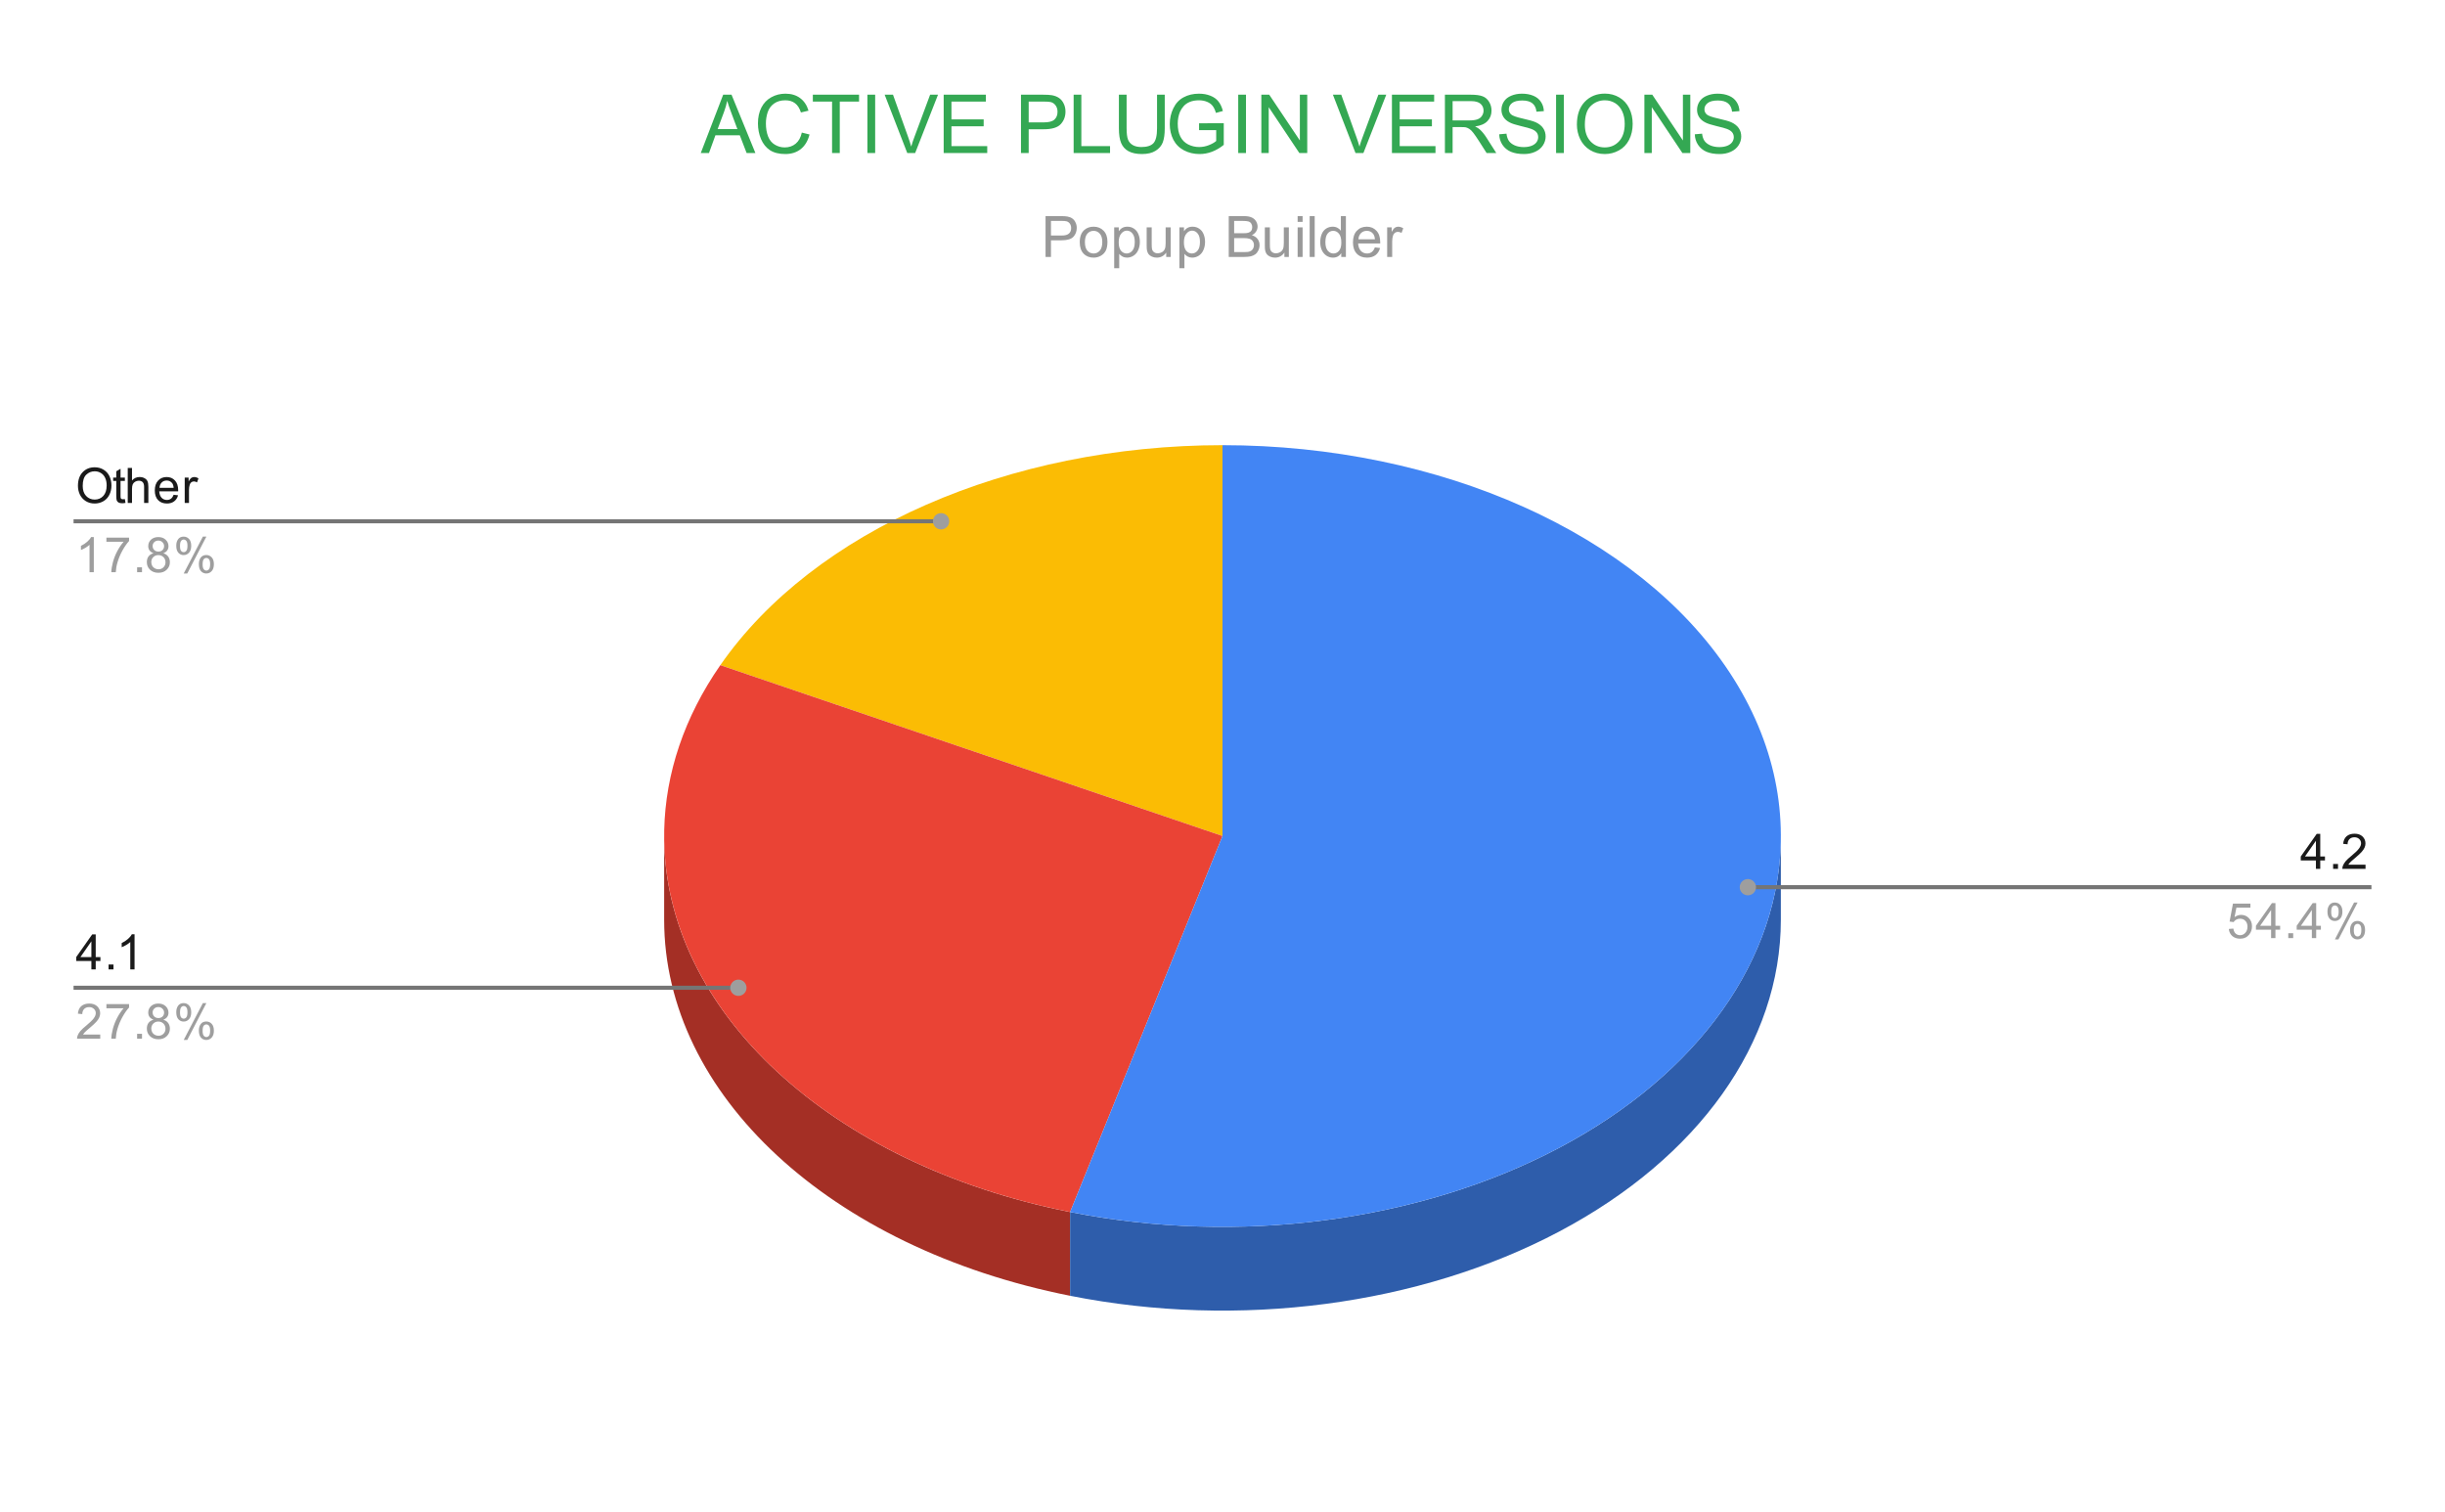
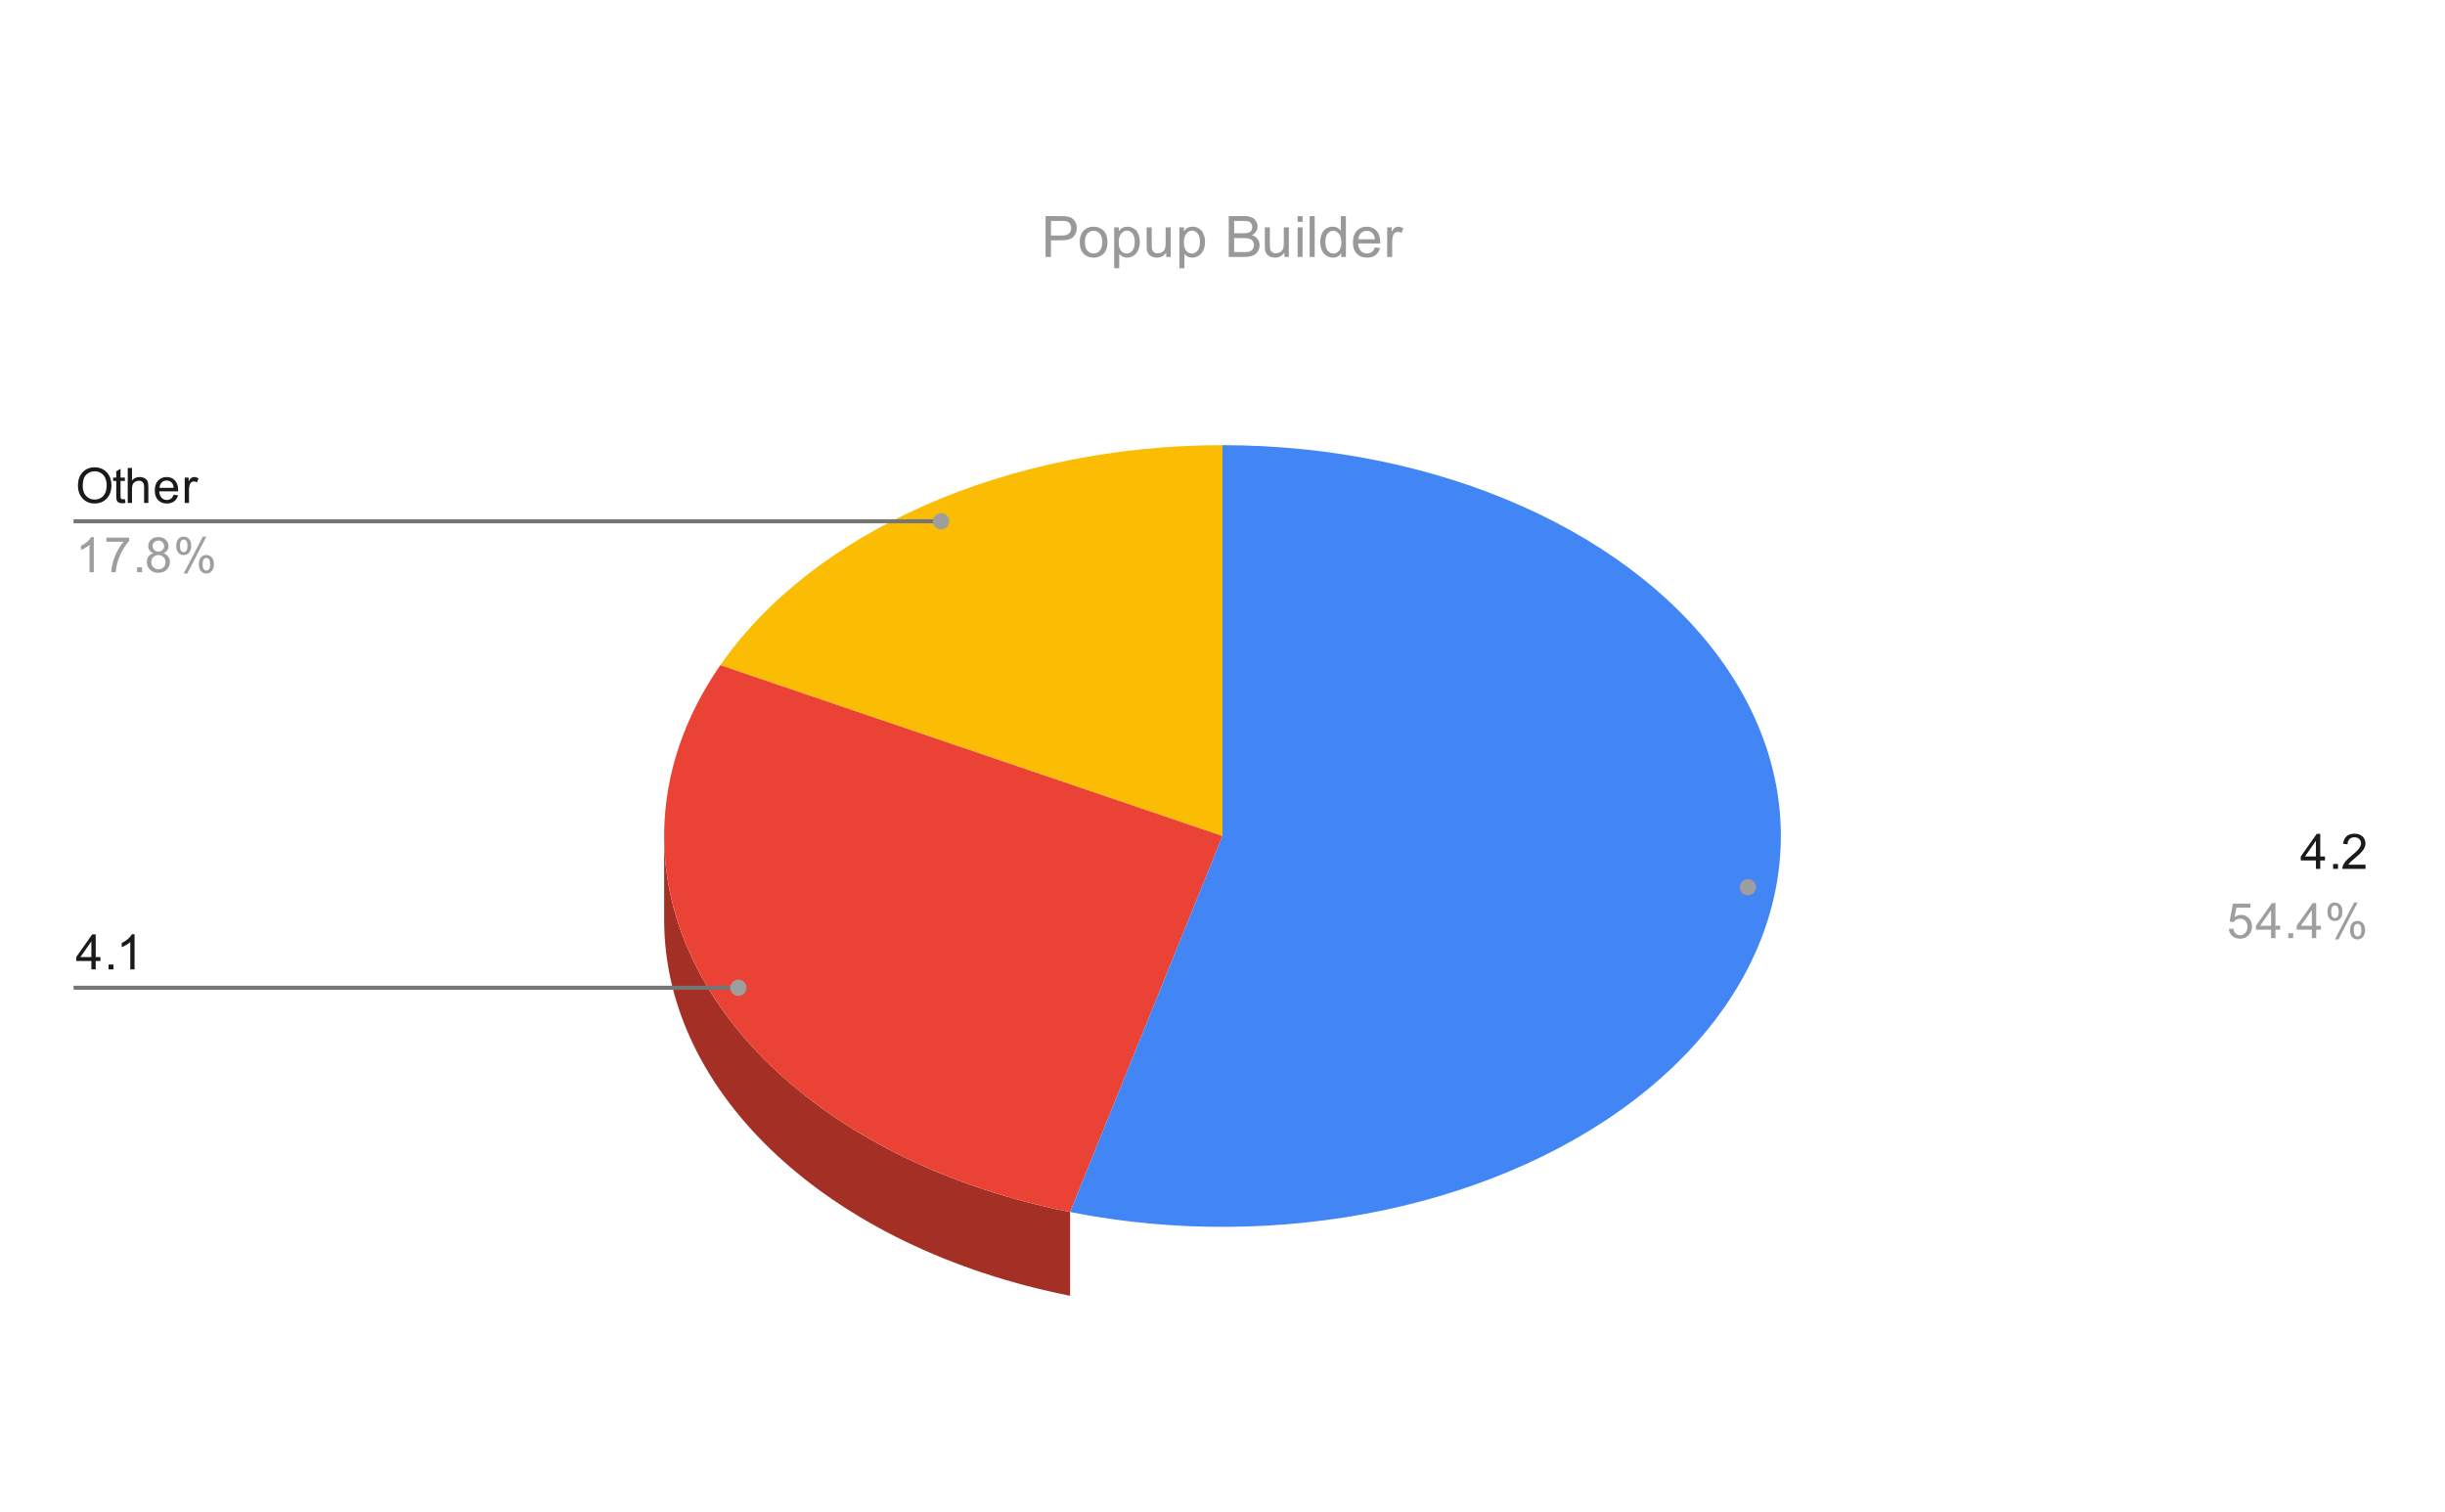
<svg xmlns="http://www.w3.org/2000/svg" version="1.1" viewBox="0.0 0.0 600.0 371.0" fill="none" stroke="none" stroke-linecap="square" stroke-miterlimit="10" width="600" height="371">
  <path fill="#ffffff" d="M0 0L600.0 0L600.0 371.0L0 371.0L0 0Z" fill-rule="nonzero" />
  <path fill="#fbbc04" d="M176.767 163.233C199.695 130.208 247.546 109.245 300.0 109.245L300.0 205.157Z" fill-rule="nonzero" />
  <path fill="#a42f25" d="M262.601 317.979C203.659 306.273 162.983 268.598 162.983 225.71L162.983 205.157C162.983 248.045 203.659 285.72 262.601 297.427Z" fill-rule="nonzero" />
  <path fill="#ea4335" d="M262.601 297.427C223.606 289.682 191.51 270.248 174.946 244.351C158.382 218.454 159.048 188.752 176.767 163.233L300.0 205.157Z" fill-rule="nonzero" />
-   <path fill="#2e5dab" d="M437.017 225.71C437.017 255.775 416.877 284.1 382.611 302.227C348.346 320.355 303.92 326.186 262.601 317.979L262.601 297.427C303.92 305.633 348.346 299.802 382.611 281.675C416.877 263.548 437.017 235.222 437.017 205.157Z" fill-rule="nonzero" />
  <path fill="#4285f4" d="M300.0 109.245C353.491 109.245 402.092 131.036 424.461 165.048C446.83 199.061 438.877 239.076 404.095 267.523C369.313 295.97 314.061 307.647 262.601 297.427L300.0 205.157Z" fill-rule="nonzero" />
  <path fill="#1a1a1a" d="M19.128 119.232Q19.128 117.092 20.269 115.889Q21.425 114.67 23.238 114.67Q24.441 114.67 25.394 115.248Q26.347 115.811 26.847 116.826Q27.347 117.842 27.347 119.139Q27.347 120.436 26.816 121.467Q26.284 122.498 25.316 123.029Q24.363 123.561 23.238 123.561Q22.019 123.561 21.066 122.982Q20.113 122.389 19.613 121.389Q19.128 120.373 19.128 119.232ZM20.3 119.248Q20.3 120.811 21.128 121.701Q21.972 122.592 23.238 122.592Q24.519 122.592 25.347 121.701Q26.175 120.795 26.175 119.123Q26.175 118.076 25.816 117.295Q25.472 116.514 24.784 116.092Q24.097 115.654 23.253 115.654Q22.05 115.654 21.175 116.482Q20.3 117.311 20.3 119.248ZM30.644 122.482L30.8 123.404Q30.347 123.498 30.003 123.498Q29.425 123.498 29.113 123.326Q28.8 123.139 28.659 122.842Q28.534 122.545 28.534 121.592L28.534 118.014L27.769 118.014L27.769 117.201L28.534 117.201L28.534 115.654L29.581 115.029L29.581 117.201L30.644 117.201L30.644 118.014L29.581 118.014L29.581 121.654Q29.581 122.107 29.628 122.232Q29.691 122.357 29.816 122.436Q29.941 122.514 30.175 122.514Q30.363 122.514 30.644 122.482ZM31.347 123.42L31.347 114.826L32.394 114.826L32.394 117.904Q33.128 117.061 34.253 117.061Q34.956 117.061 35.456 117.342Q35.972 117.607 36.191 118.092Q36.409 118.561 36.409 119.482L36.409 123.42L35.362 123.42L35.362 119.482Q35.362 118.686 35.019 118.326Q34.675 117.967 34.05 117.967Q33.581 117.967 33.159 118.217Q32.753 118.451 32.566 118.873Q32.394 119.279 32.394 120.014L32.394 123.42L31.347 123.42ZM42.597 121.42L43.691 121.545Q43.441 122.498 42.737 123.029Q42.034 123.561 40.956 123.561Q39.597 123.561 38.784 122.717Q37.987 121.873 37.987 120.357Q37.987 118.795 38.8 117.936Q39.612 117.061 40.894 117.061Q42.144 117.061 42.925 117.904Q43.722 118.748 43.722 120.295Q43.722 120.389 43.722 120.576L39.081 120.576Q39.144 121.607 39.659 122.154Q40.175 122.686 40.956 122.686Q41.534 122.686 41.941 122.389Q42.362 122.076 42.597 121.42ZM39.144 119.717L42.612 119.717Q42.55 118.92 42.222 118.529Q41.706 117.92 40.909 117.92Q40.175 117.92 39.675 118.404Q39.191 118.889 39.144 119.717ZM45.331 123.42L45.331 117.201L46.284 117.201L46.284 118.139Q46.644 117.482 46.941 117.279Q47.253 117.061 47.628 117.061Q48.159 117.061 48.706 117.389L48.347 118.373Q47.956 118.139 47.581 118.139Q47.222 118.139 46.941 118.357Q46.675 118.561 46.566 118.936Q46.378 119.498 46.378 120.154L46.378 123.42L45.331 123.42Z" fill-rule="nonzero" />
  <path fill="#9e9e9e" d="M23.019 140.42L21.972 140.42L21.972 133.701Q21.581 134.061 20.956 134.436Q20.347 134.795 19.863 134.967L19.863 133.951Q20.738 133.529 21.394 132.951Q22.066 132.357 22.347 131.795L23.019 131.795L23.019 140.42ZM26.113 132.951L26.113 131.936L31.675 131.936L31.675 132.764Q30.863 133.639 30.05 135.092Q29.253 136.529 28.816 138.061Q28.488 139.139 28.409 140.42L27.316 140.42Q27.331 139.404 27.706 137.967Q28.097 136.529 28.8 135.201Q29.519 133.873 30.331 132.951L26.113 132.951ZM33.644 140.42L33.644 139.217L34.847 139.217L34.847 140.42L33.644 140.42ZM37.675 135.764Q37.019 135.514 36.691 135.076Q36.378 134.623 36.378 134.014Q36.378 133.076 37.05 132.436Q37.737 131.795 38.847 131.795Q39.972 131.795 40.659 132.451Q41.347 133.107 41.347 134.045Q41.347 134.639 41.034 135.076Q40.722 135.514 40.081 135.764Q40.878 136.014 41.284 136.592Q41.691 137.17 41.691 137.967Q41.691 139.061 40.909 139.811Q40.144 140.561 38.862 140.561Q37.597 140.561 36.816 139.811Q36.034 139.061 36.034 137.936Q36.034 137.092 36.456 136.529Q36.894 135.967 37.675 135.764ZM37.456 133.967Q37.456 134.576 37.847 134.967Q38.253 135.357 38.878 135.357Q39.487 135.357 39.878 134.982Q40.269 134.592 40.269 134.029Q40.269 133.451 39.862 133.061Q39.456 132.654 38.862 132.654Q38.253 132.654 37.847 133.045Q37.456 133.436 37.456 133.967ZM37.128 137.936Q37.128 138.389 37.331 138.811Q37.55 139.232 37.972 139.467Q38.394 139.701 38.878 139.701Q39.628 139.701 40.112 139.217Q40.612 138.732 40.612 137.982Q40.612 137.217 40.112 136.717Q39.612 136.217 38.847 136.217Q38.097 136.217 37.612 136.717Q37.128 137.201 37.128 137.936ZM43.253 133.889Q43.253 132.967 43.706 132.326Q44.175 131.686 45.05 131.686Q45.862 131.686 46.394 132.264Q46.925 132.842 46.925 133.951Q46.925 135.045 46.378 135.639Q45.847 136.217 45.066 136.217Q44.284 136.217 43.769 135.639Q43.253 135.061 43.253 133.889ZM45.081 132.404Q44.691 132.404 44.425 132.748Q44.175 133.092 44.175 133.998Q44.175 134.826 44.425 135.17Q44.691 135.498 45.081 135.498Q45.487 135.498 45.737 135.154Q46.003 134.811 46.003 133.92Q46.003 133.076 45.737 132.748Q45.472 132.404 45.081 132.404ZM45.081 140.732L49.784 131.686L50.644 131.686L45.956 140.732L45.081 140.732ZM48.8 138.404Q48.8 137.482 49.253 136.842Q49.722 136.201 50.612 136.201Q51.425 136.201 51.956 136.779Q52.487 137.342 52.487 138.467Q52.487 139.561 51.941 140.154Q51.409 140.732 50.612 140.732Q49.847 140.732 49.316 140.154Q48.8 139.576 48.8 138.404ZM50.644 136.92Q50.237 136.92 49.972 137.264Q49.722 137.607 49.722 138.514Q49.722 139.326 49.987 139.67Q50.253 140.014 50.644 140.014Q51.034 140.014 51.3 139.67Q51.566 139.326 51.566 138.42Q51.566 137.592 51.3 137.264Q51.034 136.92 50.644 136.92Z" fill-rule="nonzero" />
  <path stroke="#757575" stroke-width="1.0" stroke-linecap="butt" d="M18.55 127.92L156.983 127.92L230.946 127.92" fill-rule="nonzero" />
  <path fill="#9e9e9e" d="M232.946 127.92C232.946 126.815 232.05 125.92 230.946 125.92C229.841 125.92 228.946 126.815 228.946 127.92C228.946 129.025 229.841 129.92 230.946 129.92C232.05 129.92 232.946 129.025 232.946 127.92" fill-rule="nonzero" />
  <path fill="#1a1a1a" d="M22.425 237.892L22.425 235.829L18.706 235.829L18.706 234.86L22.628 229.298L23.488 229.298L23.488 234.86L24.644 234.86L24.644 235.829L23.488 235.829L23.488 237.892L22.425 237.892ZM22.425 234.86L22.425 231.001L19.738 234.86L22.425 234.86ZM26.644 237.892L26.644 236.688L27.847 236.688L27.847 237.892L26.644 237.892ZM33.019 237.892L31.972 237.892L31.972 231.173Q31.581 231.532 30.956 231.907Q30.347 232.267 29.863 232.438L29.863 231.423Q30.738 231.001 31.394 230.423Q32.066 229.829 32.347 229.267L33.019 229.267L33.019 237.892Z" fill-rule="nonzero" />
-   <path fill="#9e9e9e" d="M24.597 253.876L24.597 254.892L18.909 254.892Q18.909 254.517 19.034 254.157Q19.253 253.579 19.722 253.017Q20.206 252.454 21.113 251.72Q22.519 250.563 23.003 249.892Q23.503 249.22 23.503 248.626Q23.503 248.001 23.05 247.579Q22.597 247.142 21.878 247.142Q21.113 247.142 20.659 247.595Q20.206 248.048 20.191 248.86L19.113 248.751Q19.222 247.532 19.941 246.907Q20.675 246.267 21.909 246.267Q23.144 246.267 23.863 246.954Q24.581 247.642 24.581 248.657Q24.581 249.173 24.363 249.673Q24.159 250.157 23.659 250.72Q23.175 251.267 22.05 252.22Q21.097 253.017 20.816 253.313Q20.55 253.595 20.378 253.876L24.597 253.876ZM26.113 247.423L26.113 246.407L31.675 246.407L31.675 247.235Q30.863 248.11 30.05 249.563Q29.253 251.001 28.816 252.532Q28.488 253.61 28.409 254.892L27.316 254.892Q27.331 253.876 27.706 252.438Q28.097 251.001 28.8 249.673Q29.519 248.345 30.331 247.423L26.113 247.423ZM33.644 254.892L33.644 253.688L34.847 253.688L34.847 254.892L33.644 254.892ZM37.675 250.235Q37.019 249.985 36.691 249.548Q36.378 249.095 36.378 248.485Q36.378 247.548 37.05 246.907Q37.737 246.267 38.847 246.267Q39.972 246.267 40.659 246.923Q41.347 247.579 41.347 248.517Q41.347 249.11 41.034 249.548Q40.722 249.985 40.081 250.235Q40.878 250.485 41.284 251.063Q41.691 251.642 41.691 252.438Q41.691 253.532 40.909 254.282Q40.144 255.032 38.862 255.032Q37.597 255.032 36.816 254.282Q36.034 253.532 36.034 252.407Q36.034 251.563 36.456 251.001Q36.894 250.438 37.675 250.235ZM37.456 248.438Q37.456 249.048 37.847 249.438Q38.253 249.829 38.878 249.829Q39.487 249.829 39.878 249.454Q40.269 249.063 40.269 248.501Q40.269 247.923 39.862 247.532Q39.456 247.126 38.862 247.126Q38.253 247.126 37.847 247.517Q37.456 247.907 37.456 248.438ZM37.128 252.407Q37.128 252.86 37.331 253.282Q37.55 253.704 37.972 253.938Q38.394 254.173 38.878 254.173Q39.628 254.173 40.112 253.688Q40.612 253.204 40.612 252.454Q40.612 251.688 40.112 251.188Q39.612 250.688 38.847 250.688Q38.097 250.688 37.612 251.188Q37.128 251.673 37.128 252.407ZM43.253 248.36Q43.253 247.438 43.706 246.798Q44.175 246.157 45.05 246.157Q45.862 246.157 46.394 246.735Q46.925 247.313 46.925 248.423Q46.925 249.517 46.378 250.11Q45.847 250.688 45.066 250.688Q44.284 250.688 43.769 250.11Q43.253 249.532 43.253 248.36ZM45.081 246.876Q44.691 246.876 44.425 247.22Q44.175 247.563 44.175 248.47Q44.175 249.298 44.425 249.642Q44.691 249.97 45.081 249.97Q45.487 249.97 45.737 249.626Q46.003 249.282 46.003 248.392Q46.003 247.548 45.737 247.22Q45.472 246.876 45.081 246.876ZM45.081 255.204L49.784 246.157L50.644 246.157L45.956 255.204L45.081 255.204ZM48.8 252.876Q48.8 251.954 49.253 251.313Q49.722 250.673 50.612 250.673Q51.425 250.673 51.956 251.251Q52.487 251.813 52.487 252.938Q52.487 254.032 51.941 254.626Q51.409 255.204 50.612 255.204Q49.847 255.204 49.316 254.626Q48.8 254.048 48.8 252.876ZM50.644 251.392Q50.237 251.392 49.972 251.735Q49.722 252.079 49.722 252.985Q49.722 253.798 49.987 254.142Q50.253 254.485 50.644 254.485Q51.034 254.485 51.3 254.142Q51.566 253.798 51.566 252.892Q51.566 252.063 51.3 251.735Q51.034 251.392 50.644 251.392Z" fill-rule="nonzero" />
  <path stroke="#757575" stroke-width="1.0" stroke-linecap="butt" d="M18.55 242.392L156.983 242.392L181.199 242.392" fill-rule="nonzero" />
  <path fill="#9e9e9e" d="M183.199 242.392C183.199 241.287 182.303 240.392 181.199 240.392C180.094 240.392 179.199 241.287 179.199 242.392C179.199 243.496 180.094 244.392 181.199 244.392C182.303 244.392 183.199 243.496 183.199 242.392" fill-rule="nonzero" />
  <path fill="#1a1a1a" d="M568.325 213.212L568.325 211.149L564.606 211.149L564.606 210.181L568.528 204.618L569.388 204.618L569.388 210.181L570.544 210.181L570.544 211.149L569.388 211.149L569.388 213.212L568.325 213.212ZM568.325 210.181L568.325 206.321L565.638 210.181L568.325 210.181ZM572.544 213.212L572.544 212.009L573.747 212.009L573.747 213.212L572.544 213.212ZM580.497 212.196L580.497 213.212L574.809 213.212Q574.809 212.837 574.934 212.478Q575.153 211.899 575.622 211.337Q576.106 210.774 577.013 210.04Q578.419 208.884 578.903 208.212Q579.403 207.54 579.403 206.946Q579.403 206.321 578.95 205.899Q578.497 205.462 577.778 205.462Q577.013 205.462 576.559 205.915Q576.106 206.368 576.091 207.181L575.013 207.071Q575.122 205.853 575.841 205.228Q576.575 204.587 577.809 204.587Q579.044 204.587 579.763 205.274Q580.481 205.962 580.481 206.978Q580.481 207.493 580.263 207.993Q580.059 208.478 579.559 209.04Q579.075 209.587 577.95 210.54Q576.997 211.337 576.716 211.634Q576.45 211.915 576.278 212.196L580.497 212.196Z" fill-rule="nonzero" />
  <path fill="#9e9e9e" d="M546.95 227.962L548.059 227.868Q548.184 228.681 548.622 229.087Q549.075 229.493 549.716 229.493Q550.466 229.493 550.997 228.915Q551.528 228.337 551.528 227.399Q551.528 226.493 551.013 225.978Q550.513 225.446 549.684 225.446Q549.184 225.446 548.763 225.681Q548.356 225.915 548.122 226.274L547.138 226.149L547.966 221.743L552.247 221.743L552.247 222.743L548.809 222.743L548.356 225.056Q549.122 224.509 549.966 224.509Q551.091 224.509 551.856 225.29Q552.638 226.071 552.638 227.306Q552.638 228.462 551.966 229.321Q551.138 230.353 549.716 230.353Q548.544 230.353 547.794 229.696Q547.059 229.04 546.95 227.962ZM557.325 230.212L557.325 228.149L553.606 228.149L553.606 227.181L557.528 221.618L558.388 221.618L558.388 227.181L559.544 227.181L559.544 228.149L558.388 228.149L558.388 230.212L557.325 230.212ZM557.325 227.181L557.325 223.321L554.638 227.181L557.325 227.181ZM561.544 230.212L561.544 229.009L562.747 229.009L562.747 230.212L561.544 230.212ZM567.325 230.212L567.325 228.149L563.606 228.149L563.606 227.181L567.528 221.618L568.388 221.618L568.388 227.181L569.544 227.181L569.544 228.149L568.388 228.149L568.388 230.212L567.325 230.212ZM567.325 227.181L567.325 223.321L564.638 227.181L567.325 227.181ZM571.153 223.681Q571.153 222.759 571.606 222.118Q572.075 221.478 572.95 221.478Q573.763 221.478 574.294 222.056Q574.825 222.634 574.825 223.743Q574.825 224.837 574.278 225.431Q573.747 226.009 572.966 226.009Q572.184 226.009 571.669 225.431Q571.153 224.853 571.153 223.681ZM572.981 222.196Q572.591 222.196 572.325 222.54Q572.075 222.884 572.075 223.79Q572.075 224.618 572.325 224.962Q572.591 225.29 572.981 225.29Q573.388 225.29 573.638 224.946Q573.903 224.603 573.903 223.712Q573.903 222.868 573.638 222.54Q573.372 222.196 572.981 222.196ZM572.981 230.524L577.684 221.478L578.544 221.478L573.856 230.524L572.981 230.524ZM576.7 228.196Q576.7 227.274 577.153 226.634Q577.622 225.993 578.513 225.993Q579.325 225.993 579.856 226.571Q580.388 227.134 580.388 228.259Q580.388 229.353 579.841 229.946Q579.309 230.524 578.513 230.524Q577.747 230.524 577.216 229.946Q576.7 229.368 576.7 228.196ZM578.544 226.712Q578.138 226.712 577.872 227.056Q577.622 227.399 577.622 228.306Q577.622 229.118 577.888 229.462Q578.153 229.806 578.544 229.806Q578.934 229.806 579.2 229.462Q579.466 229.118 579.466 228.212Q579.466 227.384 579.2 227.056Q578.934 226.712 578.544 226.712Z" fill-rule="nonzero" />
-   <path stroke="#757575" stroke-width="1.0" stroke-linecap="butt" d="M581.45 217.712L443.017 217.712L428.924 217.712" fill-rule="nonzero" />
  <path fill="#9e9e9e" d="M430.924 217.712C430.924 216.607 430.029 215.712 428.924 215.712C427.82 215.712 426.924 216.607 426.924 217.712C426.924 218.817 427.82 219.712 428.924 219.712C430.029 219.712 430.924 218.817 430.924 217.712" fill-rule="nonzero" />
  <path fill="#999999" d="M256.578 63.05L256.578 53.034L260.359 53.034Q261.359 53.034 261.891 53.128Q262.625 53.253 263.125 53.597Q263.625 53.941 263.922 54.566Q264.234 55.175 264.234 55.925Q264.234 57.206 263.422 58.097Q262.609 58.972 260.484 58.972L257.906 58.972L257.906 63.05L256.578 63.05ZM257.906 57.8L260.5 57.8Q261.781 57.8 262.312 57.316Q262.859 56.831 262.859 55.972Q262.859 55.331 262.547 54.894Q262.234 54.441 261.703 54.3Q261.375 54.206 260.469 54.206L257.906 54.206L257.906 57.8ZM264.969 59.425Q264.969 57.409 266.094 56.425Q267.016 55.628 268.375 55.628Q269.859 55.628 270.812 56.612Q271.766 57.581 271.766 59.316Q271.766 60.722 271.344 61.534Q270.922 62.331 270.109 62.784Q269.312 63.222 268.375 63.222Q266.844 63.222 265.906 62.237Q264.969 61.253 264.969 59.425ZM266.234 59.425Q266.234 60.816 266.844 61.519Q267.453 62.206 268.375 62.206Q269.281 62.206 269.891 61.503Q270.5 60.8 270.5 59.378Q270.5 58.034 269.891 57.347Q269.281 56.644 268.375 56.644Q267.453 56.644 266.844 57.331Q266.234 58.019 266.234 59.425ZM273.422 65.831L273.422 55.784L274.547 55.784L274.547 56.737Q274.938 56.175 275.438 55.909Q275.938 55.628 276.656 55.628Q277.578 55.628 278.281 56.112Q279.0 56.581 279.359 57.456Q279.719 58.331 279.719 59.362Q279.719 60.472 279.312 61.378Q278.922 62.269 278.156 62.753Q277.406 63.222 276.562 63.222Q275.953 63.222 275.453 62.956Q274.969 62.691 274.656 62.3L274.656 65.831L273.422 65.831ZM274.531 59.456Q274.531 60.862 275.094 61.534Q275.672 62.206 276.484 62.206Q277.297 62.206 277.875 61.519Q278.469 60.816 278.469 59.362Q278.469 57.972 277.891 57.284Q277.328 56.597 276.531 56.597Q275.75 56.597 275.141 57.331Q274.531 58.066 274.531 59.456ZM286.188 63.05L286.188 61.987Q285.328 63.222 283.875 63.222Q283.234 63.222 282.672 62.972Q282.125 62.722 281.844 62.347Q281.578 61.972 281.469 61.441Q281.391 61.081 281.391 60.284L281.391 55.784L282.625 55.784L282.625 59.816Q282.625 60.784 282.703 61.112Q282.812 61.597 283.188 61.878Q283.562 62.159 284.125 62.159Q284.672 62.159 285.156 61.878Q285.641 61.581 285.844 61.097Q286.047 60.612 286.047 59.675L286.047 55.784L287.281 55.784L287.281 63.05L286.188 63.05ZM289.422 65.831L289.422 55.784L290.547 55.784L290.547 56.737Q290.938 56.175 291.438 55.909Q291.938 55.628 292.656 55.628Q293.578 55.628 294.281 56.112Q295.0 56.581 295.359 57.456Q295.719 58.331 295.719 59.362Q295.719 60.472 295.312 61.378Q294.922 62.269 294.156 62.753Q293.406 63.222 292.562 63.222Q291.953 63.222 291.453 62.956Q290.969 62.691 290.656 62.3L290.656 65.831L289.422 65.831ZM290.531 59.456Q290.531 60.862 291.094 61.534Q291.672 62.206 292.484 62.206Q293.297 62.206 293.875 61.519Q294.469 60.816 294.469 59.362Q294.469 57.972 293.891 57.284Q293.328 56.597 292.531 56.597Q291.75 56.597 291.141 57.331Q290.531 58.066 290.531 59.456ZM301.531 63.05L301.531 53.034L305.281 53.034Q306.438 53.034 307.125 53.347Q307.828 53.644 308.219 54.269Q308.609 54.894 308.609 55.597Q308.609 56.237 308.25 56.8Q307.906 57.362 307.203 57.722Q308.109 57.987 308.594 58.628Q309.094 59.269 309.094 60.144Q309.094 60.847 308.797 61.456Q308.5 62.066 308.062 62.394Q307.625 62.722 306.953 62.894Q306.297 63.05 305.344 63.05L301.531 63.05ZM302.859 57.237L305.016 57.237Q305.906 57.237 306.281 57.128Q306.797 56.972 307.047 56.628Q307.297 56.269 307.297 55.753Q307.297 55.253 307.062 54.878Q306.828 54.487 306.375 54.347Q305.938 54.206 304.859 54.206L302.859 54.206L302.859 57.237ZM302.859 61.862L305.344 61.862Q305.984 61.862 306.25 61.816Q306.703 61.737 307.016 61.55Q307.328 61.347 307.516 60.987Q307.719 60.628 307.719 60.144Q307.719 59.581 307.422 59.175Q307.141 58.753 306.625 58.597Q306.125 58.425 305.172 58.425L302.859 58.425L302.859 61.862ZM315.188 63.05L315.188 61.987Q314.328 63.222 312.875 63.222Q312.234 63.222 311.672 62.972Q311.125 62.722 310.844 62.347Q310.578 61.972 310.469 61.441Q310.391 61.081 310.391 60.284L310.391 55.784L311.625 55.784L311.625 59.816Q311.625 60.784 311.703 61.112Q311.812 61.597 312.188 61.878Q312.562 62.159 313.125 62.159Q313.672 62.159 314.156 61.878Q314.641 61.581 314.844 61.097Q315.047 60.612 315.047 59.675L315.047 55.784L316.281 55.784L316.281 63.05L315.188 63.05ZM318.438 54.441L318.438 53.034L319.656 53.034L319.656 54.441L318.438 54.441ZM318.438 63.05L318.438 55.784L319.656 55.784L319.656 63.05L318.438 63.05ZM321.391 63.05L321.391 53.034L322.625 53.034L322.625 63.05L321.391 63.05ZM329.141 63.05L329.141 62.128Q328.438 63.222 327.109 63.222Q326.234 63.222 325.5 62.737Q324.781 62.253 324.375 61.394Q323.984 60.534 323.984 59.425Q323.984 58.347 324.344 57.456Q324.703 56.566 325.422 56.097Q326.156 55.628 327.047 55.628Q327.703 55.628 328.219 55.909Q328.734 56.175 329.047 56.628L329.047 53.034L330.281 53.034L330.281 63.05L329.141 63.05ZM325.25 59.425Q325.25 60.816 325.828 61.519Q326.422 62.206 327.219 62.206Q328.031 62.206 328.594 61.55Q329.156 60.878 329.156 59.534Q329.156 58.034 328.578 57.347Q328.0 56.644 327.172 56.644Q326.344 56.644 325.797 57.316Q325.25 57.987 325.25 59.425ZM337.391 60.706L338.672 60.862Q338.359 61.987 337.547 62.612Q336.734 63.222 335.469 63.222Q333.875 63.222 332.938 62.237Q332.016 61.253 332.016 59.487Q332.016 57.644 332.953 56.644Q333.906 55.628 335.406 55.628Q336.859 55.628 337.781 56.628Q338.703 57.612 338.703 59.409Q338.703 59.519 338.703 59.737L333.281 59.737Q333.359 60.925 333.953 61.566Q334.562 62.206 335.484 62.206Q336.156 62.206 336.625 61.847Q337.109 61.487 337.391 60.706ZM333.359 58.722L337.406 58.722Q337.328 57.8 336.938 57.347Q336.359 56.644 335.422 56.644Q334.562 56.644 333.984 57.206Q333.422 57.769 333.359 58.722ZM340.406 63.05L340.406 55.784L341.516 55.784L341.516 56.894Q341.938 56.112 342.297 55.878Q342.656 55.628 343.094 55.628Q343.719 55.628 344.359 56.019L343.938 57.159Q343.484 56.894 343.031 56.894Q342.625 56.894 342.297 57.144Q341.984 57.378 341.844 57.816Q341.641 58.472 341.641 59.253L341.641 63.05L340.406 63.05Z" fill-rule="nonzero" />
-   <path fill="#34a853" d="M171.969 37.55L177.469 23.238L179.516 23.238L185.375 37.55L183.219 37.55L181.547 33.206L175.562 33.206L173.984 37.55L171.969 37.55ZM176.109 31.675L180.953 31.675L179.469 27.706Q178.781 25.894 178.453 24.738Q178.172 26.113 177.672 27.472L176.109 31.675ZM196.766 32.534L198.656 33.003Q198.062 35.347 196.516 36.581Q194.969 37.8 192.719 37.8Q190.406 37.8 188.953 36.862Q187.516 35.909 186.75 34.128Q186.0 32.331 186.0 30.284Q186.0 28.05 186.844 26.394Q187.703 24.722 189.281 23.863Q190.859 22.988 192.75 22.988Q194.906 22.988 196.359 24.081Q197.828 25.175 198.406 27.159L196.547 27.597Q196.047 26.034 195.094 25.331Q194.156 24.613 192.719 24.613Q191.062 24.613 189.953 25.409Q188.844 26.191 188.391 27.534Q187.953 28.863 187.953 30.269Q187.953 32.097 188.484 33.472Q189.016 34.831 190.141 35.503Q191.266 36.175 192.562 36.175Q194.156 36.175 195.266 35.253Q196.375 34.331 196.766 32.534ZM204.188 37.55L204.188 24.925L199.469 24.925L199.469 23.238L210.812 23.238L210.812 24.925L206.078 24.925L206.078 37.55L204.188 37.55ZM212.859 37.55L212.859 23.238L214.766 23.238L214.766 37.55L212.859 37.55ZM222.641 37.55L217.094 23.238L219.141 23.238L222.859 33.628Q223.312 34.878 223.609 35.972Q223.938 34.8 224.391 33.628L228.25 23.238L230.188 23.238L224.578 37.55L222.641 37.55ZM231.578 37.55L231.578 23.238L241.938 23.238L241.938 24.925L233.484 24.925L233.484 29.3L241.391 29.3L241.391 30.988L233.484 30.988L233.484 35.862L242.266 35.862L242.266 37.55L231.578 37.55ZM250.547 37.55L250.547 23.238L255.938 23.238Q257.375 23.238 258.125 23.363Q259.172 23.55 259.891 24.05Q260.609 24.534 261.031 25.425Q261.469 26.316 261.469 27.378Q261.469 29.206 260.297 30.472Q259.141 31.722 256.109 31.722L252.438 31.722L252.438 37.55L250.547 37.55ZM252.438 30.034L256.141 30.034Q257.969 30.034 258.734 29.363Q259.516 28.675 259.516 27.425Q259.516 26.534 259.062 25.894Q258.609 25.253 257.875 25.05Q257.391 24.925 256.094 24.925L252.438 24.925L252.438 30.034ZM263.469 37.55L263.469 23.238L265.359 23.238L265.359 35.862L272.406 35.862L272.406 37.55L263.469 37.55ZM283.938 23.238L285.828 23.238L285.828 31.503Q285.828 33.659 285.344 34.941Q284.859 36.206 283.578 37.003Q282.312 37.8 280.234 37.8Q278.219 37.8 276.938 37.112Q275.672 36.409 275.125 35.097Q274.578 33.784 274.578 31.503L274.578 23.238L276.469 23.238L276.469 31.488Q276.469 33.362 276.812 34.253Q277.156 35.128 278.0 35.612Q278.844 36.081 280.078 36.081Q282.156 36.081 283.047 35.144Q283.938 34.191 283.938 31.488L283.938 23.238ZM294.25 31.941L294.25 30.253L300.312 30.238L300.312 35.55Q298.906 36.675 297.422 37.237Q295.938 37.8 294.375 37.8Q292.266 37.8 290.547 36.894Q288.828 35.987 287.938 34.284Q287.062 32.566 287.062 30.456Q287.062 28.363 287.938 26.566Q288.812 24.753 290.453 23.878Q292.094 22.988 294.234 22.988Q295.781 22.988 297.031 23.488Q298.297 23.988 299.0 24.894Q299.719 25.784 300.094 27.238L298.391 27.706Q298.062 26.613 297.578 25.988Q297.109 25.363 296.219 24.988Q295.328 24.613 294.25 24.613Q292.938 24.613 291.984 25.003Q291.047 25.394 290.469 26.05Q289.891 26.691 289.562 27.456Q289.016 28.784 289.016 30.347Q289.016 32.253 289.672 33.55Q290.344 34.831 291.594 35.456Q292.859 36.081 294.266 36.081Q295.5 36.081 296.672 35.612Q297.844 35.144 298.453 34.597L298.453 31.941L294.25 31.941ZM303.859 37.55L303.859 23.238L305.766 23.238L305.766 37.55L303.859 37.55ZM309.531 37.55L309.531 23.238L311.469 23.238L318.984 34.472L318.984 23.238L320.797 23.238L320.797 37.55L318.859 37.55L311.344 26.3L311.344 37.55L309.531 37.55ZM332.641 37.55L327.094 23.238L329.141 23.238L332.859 33.628Q333.312 34.878 333.609 35.972Q333.938 34.8 334.391 33.628L338.25 23.238L340.188 23.238L334.578 37.55L332.641 37.55ZM341.578 37.55L341.578 23.238L351.938 23.238L351.938 24.925L343.484 24.925L343.484 29.3L351.391 29.3L351.391 30.988L343.484 30.988L343.484 35.862L352.266 35.862L352.266 37.55L341.578 37.55ZM354.578 37.55L354.578 23.238L360.922 23.238Q362.828 23.238 363.828 23.628Q364.828 24.003 365.422 24.988Q366.016 25.956 366.016 27.144Q366.016 28.659 365.031 29.706Q364.047 30.753 361.984 31.034Q362.734 31.394 363.125 31.753Q363.953 32.503 364.703 33.659L367.188 37.55L364.812 37.55L362.906 34.566Q362.078 33.284 361.547 32.597Q361.016 31.909 360.578 31.644Q360.156 31.363 359.719 31.253Q359.391 31.191 358.672 31.191L356.469 31.191L356.469 37.55L354.578 37.55ZM356.469 29.55L360.547 29.55Q361.844 29.55 362.562 29.284Q363.297 29.019 363.672 28.425Q364.062 27.831 364.062 27.144Q364.062 26.128 363.328 25.472Q362.594 24.816 361.0 24.816L356.469 24.816L356.469 29.55ZM367.906 32.956L369.688 32.8Q369.812 33.862 370.266 34.55Q370.734 35.237 371.703 35.675Q372.688 36.097 373.922 36.097Q375.0 36.097 375.828 35.784Q376.656 35.456 377.062 34.894Q377.469 34.331 377.469 33.659Q377.469 32.987 377.078 32.487Q376.688 31.988 375.797 31.644Q375.219 31.409 373.234 30.941Q371.266 30.472 370.484 30.05Q369.453 29.519 368.953 28.722Q368.453 27.925 368.453 26.941Q368.453 25.847 369.062 24.909Q369.672 23.972 370.859 23.488Q372.047 22.988 373.484 22.988Q375.078 22.988 376.297 23.503Q377.516 24.019 378.156 25.019Q378.812 26.003 378.859 27.269L377.047 27.409Q376.906 26.05 376.062 25.363Q375.219 24.659 373.562 24.659Q371.844 24.659 371.047 25.3Q370.266 25.925 370.266 26.8Q370.266 27.581 370.828 28.081Q371.375 28.581 373.688 29.097Q376.0 29.613 376.859 30.003Q378.109 30.581 378.703 31.472Q379.297 32.347 379.297 33.503Q379.297 34.644 378.641 35.659Q377.984 36.675 376.75 37.237Q375.531 37.8 374.0 37.8Q372.062 37.8 370.75 37.237Q369.438 36.659 368.688 35.519Q367.938 34.378 367.906 32.956ZM381.859 37.55L381.859 23.238L383.766 23.238L383.766 37.55L381.859 37.55ZM386.969 30.581Q386.969 27.019 388.875 25.003Q390.797 22.972 393.828 22.972Q395.812 22.972 397.391 23.925Q398.984 24.878 399.812 26.581Q400.656 28.269 400.656 30.409Q400.656 32.581 399.781 34.3Q398.906 36.019 397.281 36.909Q395.672 37.8 393.812 37.8Q391.797 37.8 390.203 36.831Q388.609 35.847 387.781 34.159Q386.969 32.456 386.969 30.581ZM388.922 30.613Q388.922 33.191 390.312 34.691Q391.703 36.175 393.797 36.175Q395.938 36.175 397.312 34.675Q398.703 33.159 398.703 30.394Q398.703 28.659 398.109 27.363Q397.531 26.05 396.391 25.331Q395.25 24.613 393.828 24.613Q391.828 24.613 390.375 26.003Q388.922 27.378 388.922 30.613ZM403.531 37.55L403.531 23.238L405.469 23.238L412.984 34.472L412.984 23.238L414.797 23.238L414.797 37.55L412.859 37.55L405.344 26.3L405.344 37.55L403.531 37.55ZM415.906 32.956L417.688 32.8Q417.812 33.862 418.266 34.55Q418.734 35.237 419.703 35.675Q420.688 36.097 421.922 36.097Q423.0 36.097 423.828 35.784Q424.656 35.456 425.062 34.894Q425.469 34.331 425.469 33.659Q425.469 32.987 425.078 32.487Q424.688 31.988 423.797 31.644Q423.219 31.409 421.234 30.941Q419.266 30.472 418.484 30.05Q417.453 29.519 416.953 28.722Q416.453 27.925 416.453 26.941Q416.453 25.847 417.062 24.909Q417.672 23.972 418.859 23.488Q420.047 22.988 421.484 22.988Q423.078 22.988 424.297 23.503Q425.516 24.019 426.156 25.019Q426.812 26.003 426.859 27.269L425.047 27.409Q424.906 26.05 424.062 25.363Q423.219 24.659 421.562 24.659Q419.844 24.659 419.047 25.3Q418.266 25.925 418.266 26.8Q418.266 27.581 418.828 28.081Q419.375 28.581 421.688 29.097Q424.0 29.613 424.859 30.003Q426.109 30.581 426.703 31.472Q427.297 32.347 427.297 33.503Q427.297 34.644 426.641 35.659Q425.984 36.675 424.75 37.237Q423.531 37.8 422.0 37.8Q420.062 37.8 418.75 37.237Q417.438 36.659 416.688 35.519Q415.938 34.378 415.906 32.956Z" fill-rule="nonzero" />
</svg>